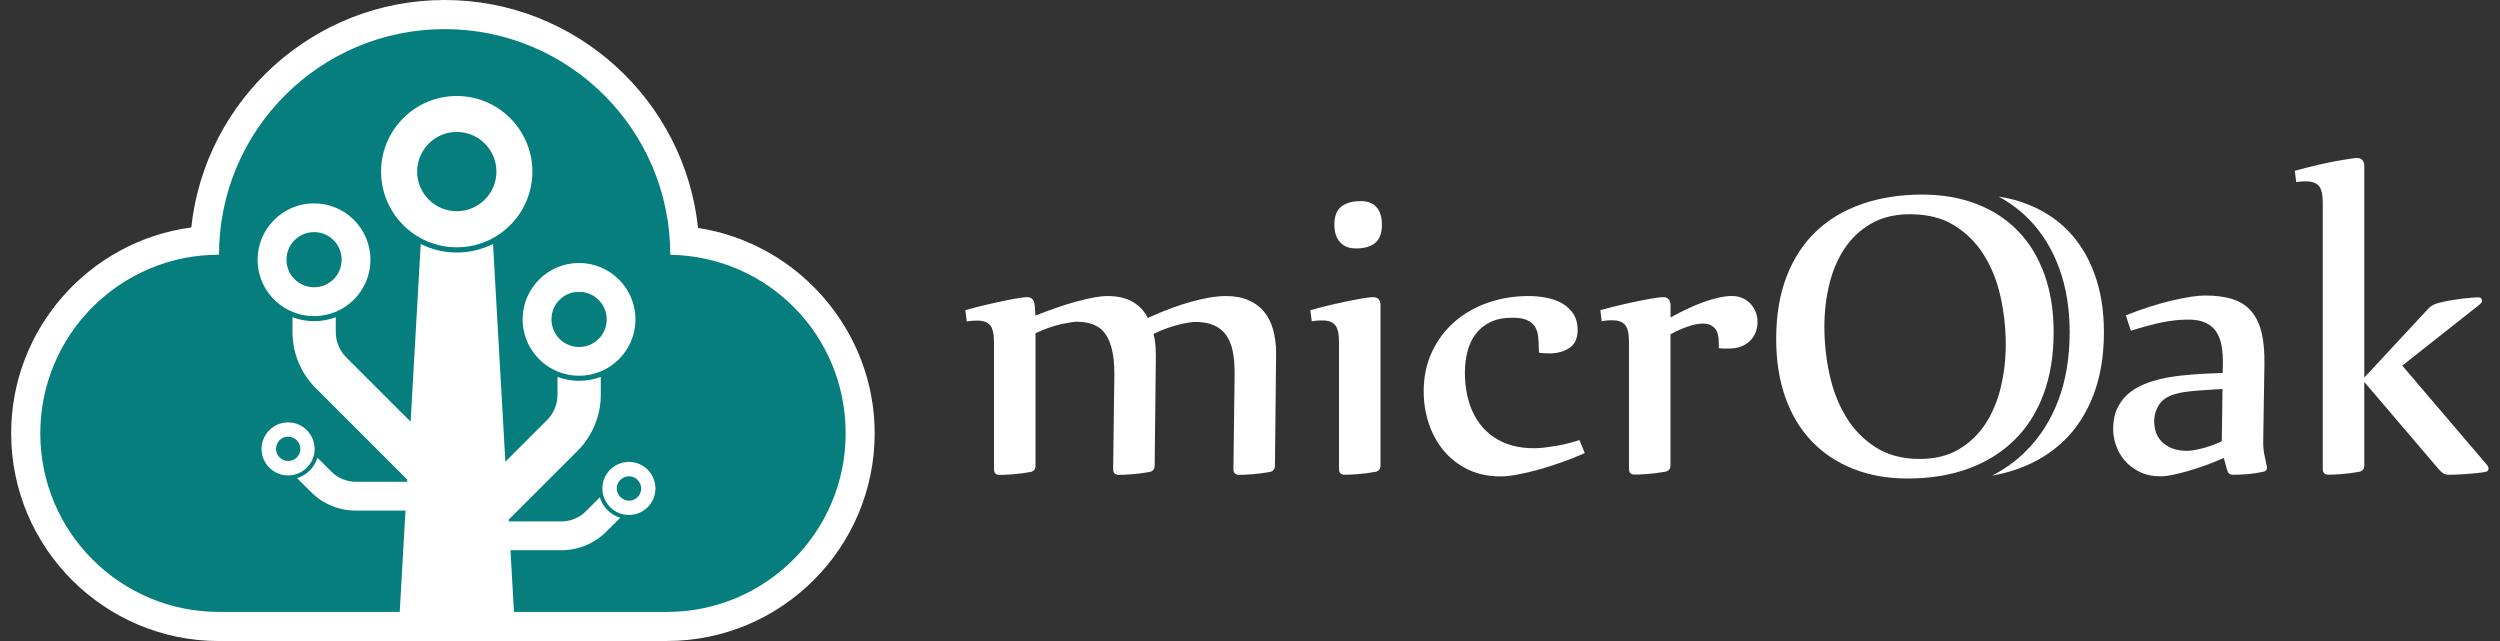
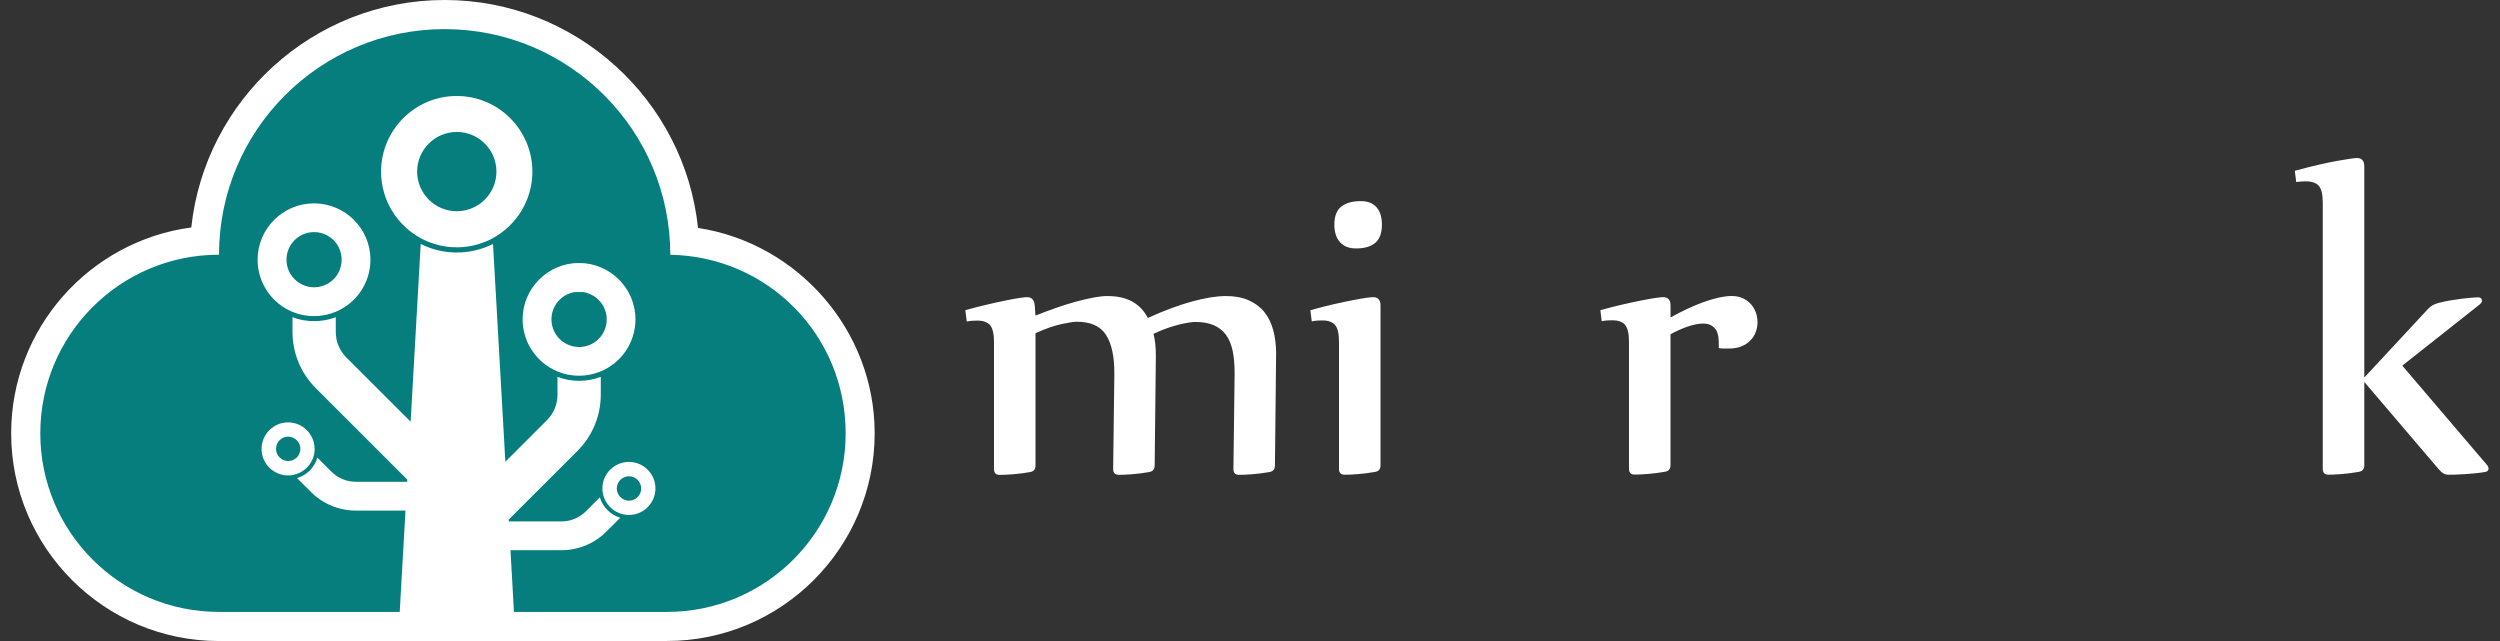
<svg xmlns="http://www.w3.org/2000/svg" width="195" height="50" viewBox="0 0 195 50" fill="none">
  <rect x="0" y="0" width="195" height="50" fill="#333333" stroke="none" />
-   <path d="M17.075 50C8.14 50 0.871 42.733 0.871 33.8C0.871 25.596 7.002 18.796 14.92 17.742C15.987 7.779 24.443 0 34.683 0C44.923 0 53.4 7.804 54.446 17.779C62.214 18.967 68.224 25.75 68.224 33.796C68.224 42.729 60.956 49.996 52.02 49.996H17.075V50Z" fill="white" />
+   <path d="M17.075 50C8.14 50 0.871 42.733 0.871 33.8C0.871 25.596 7.002 18.796 14.92 17.742C15.987 7.779 24.443 0 34.683 0C44.923 0 53.4 7.804 54.446 17.779C62.214 18.967 68.224 25.75 68.224 33.796C68.224 42.729 60.956 49.996 52.02 49.996H17.075Z" fill="white" />
  <path d="M22.81 21.592C22.518 21.225 22.347 20.758 22.347 20.254C22.347 19.75 22.518 19.292 22.81 18.921C23.201 18.425 23.814 18.104 24.498 18.104C25.181 18.104 25.79 18.425 26.186 18.921C26.477 19.288 26.648 19.754 26.648 20.254C26.648 20.754 26.477 21.221 26.186 21.592C25.79 22.087 25.181 22.408 24.498 22.408C23.814 22.408 23.206 22.087 22.81 21.592Z" fill="#067E7E" />
  <path d="M23.143 34.342C22.972 34.175 22.735 34.062 22.476 34.062C21.955 34.062 21.53 34.487 21.53 35.013C21.53 35.271 21.634 35.508 21.809 35.679C21.985 35.85 22.214 35.958 22.476 35.958C22.997 35.958 23.422 35.529 23.422 35.013C23.422 34.75 23.318 34.513 23.143 34.342ZM23.143 34.342C22.972 34.175 22.735 34.062 22.476 34.062C21.955 34.062 21.53 34.487 21.53 35.013C21.53 35.271 21.634 35.508 21.809 35.679C21.985 35.85 22.214 35.958 22.476 35.958C22.997 35.958 23.422 35.529 23.422 35.013C23.422 34.75 23.318 34.513 23.143 34.342ZM23.143 34.342C22.972 34.175 22.735 34.062 22.476 34.062C21.955 34.062 21.53 34.487 21.53 35.013C21.53 35.271 21.634 35.508 21.809 35.679C21.985 35.85 22.214 35.958 22.476 35.958C22.997 35.958 23.422 35.529 23.422 35.013C23.422 34.75 23.318 34.513 23.143 34.342ZM46.853 23.579C46.523 23.167 46.044 22.875 45.498 22.788H44.84C44.289 22.871 43.814 23.158 43.481 23.579C43.189 23.946 43.018 24.413 43.018 24.913C43.018 25.413 43.189 25.879 43.481 26.25C43.877 26.746 44.485 27.067 45.169 27.067C45.852 27.067 46.461 26.746 46.857 26.25C47.148 25.883 47.319 25.417 47.319 24.913C47.319 24.408 47.144 23.95 46.857 23.579M49.066 37.158C48.803 37.158 48.57 37.267 48.399 37.438C48.228 37.608 48.115 37.846 48.115 38.108C48.115 38.625 48.541 39.054 49.066 39.054C49.324 39.054 49.562 38.946 49.732 38.775C49.903 38.6 50.012 38.367 50.012 38.108C50.012 37.587 49.587 37.158 49.066 37.158ZM49.066 37.158C48.803 37.158 48.57 37.267 48.399 37.438C48.228 37.608 48.115 37.846 48.115 38.108C48.115 38.625 48.541 39.054 49.066 39.054C49.324 39.054 49.562 38.946 49.732 38.775C49.903 38.6 50.012 38.367 50.012 38.108C50.012 37.587 49.587 37.158 49.066 37.158ZM46.857 23.579C46.528 23.167 46.048 22.875 45.502 22.788H44.844C44.294 22.871 43.819 23.158 43.485 23.579C43.194 23.946 43.023 24.413 43.023 24.913C43.023 25.413 43.194 25.879 43.485 26.25C43.881 26.746 44.49 27.067 45.173 27.067C45.857 27.067 46.465 26.746 46.861 26.25C47.153 25.883 47.324 25.417 47.324 24.913C47.324 24.408 47.148 23.95 46.861 23.579M23.151 34.342C22.981 34.175 22.743 34.062 22.485 34.062C21.964 34.062 21.539 34.487 21.539 35.013C21.539 35.271 21.643 35.508 21.818 35.679C21.993 35.85 22.222 35.958 22.485 35.958C23.006 35.958 23.431 35.529 23.431 35.013C23.431 34.75 23.326 34.513 23.151 34.342ZM52.283 19.871C52.283 10.15 44.402 2.271 34.683 2.271C24.964 2.271 17.083 10.15 17.083 19.867H17.079C9.382 19.867 3.143 26.104 3.143 33.8C3.143 41.496 9.382 47.729 17.079 47.729H31.178L31.628 39.825H27.761C26.44 39.825 25.198 39.312 24.26 38.379L23.172 37.296C23.931 37.062 24.531 36.462 24.76 35.704L25.848 36.788C26.356 37.296 27.04 37.579 27.761 37.579H31.758L31.766 37.408L24.631 30.275C23.46 29.104 22.814 27.542 22.814 25.887V24.742C23.335 24.942 23.906 25.05 24.502 25.05C25.098 25.05 25.66 24.942 26.19 24.742V25.887C26.19 26.642 26.481 27.35 27.019 27.887L32.029 32.892L32.816 19.029C33.662 19.458 34.621 19.696 35.633 19.696C36.646 19.696 37.605 19.454 38.455 19.029L39.418 36.017L42.656 32.779C43.194 32.246 43.485 31.533 43.485 30.779V29.396C44.014 29.596 44.581 29.704 45.173 29.704C45.765 29.704 46.336 29.596 46.861 29.396V30.779C46.861 32.433 46.215 33.992 45.048 35.167L39.68 40.529L39.688 40.671H43.789C44.51 40.671 45.19 40.388 45.702 39.879L46.786 38.792C47.019 39.554 47.615 40.154 48.378 40.388L47.29 41.471C46.352 42.404 45.106 42.917 43.789 42.917H39.818L40.089 47.729H52.029C59.722 47.729 65.961 41.492 65.961 33.8C65.961 26.108 59.868 20.012 52.295 19.871M24.544 35.013C24.544 35.158 24.531 35.304 24.498 35.446C24.331 36.237 23.706 36.862 22.91 37.038C22.768 37.071 22.622 37.083 22.472 37.083C21.33 37.083 20.401 36.154 20.401 35.017C20.401 33.879 21.334 32.946 22.472 32.946C23.61 32.946 24.539 33.879 24.539 35.017M26.181 24.321C25.66 24.538 25.089 24.658 24.493 24.658C23.898 24.658 23.326 24.542 22.806 24.321C21.213 23.663 20.093 22.087 20.093 20.258C20.093 17.837 22.064 15.863 24.493 15.863C26.923 15.863 28.894 17.833 28.894 20.258C28.894 22.092 27.773 23.663 26.181 24.321ZM38.422 18.587C38.084 18.771 37.726 18.917 37.359 19.029C36.809 19.204 36.225 19.292 35.625 19.292C35.025 19.292 34.441 19.2 33.895 19.029C33.525 18.917 33.17 18.771 32.833 18.587C30.982 17.587 29.724 15.633 29.724 13.387C29.724 10.133 32.37 7.487 35.625 7.487C38.88 7.487 41.526 10.133 41.526 13.387C41.526 15.633 40.268 17.587 38.422 18.587ZM45.165 29.308C44.569 29.308 44.002 29.192 43.477 28.971C41.885 28.308 40.764 26.738 40.764 24.908C40.764 22.488 42.743 20.512 45.165 20.512C47.586 20.512 49.566 22.483 49.566 24.908C49.566 26.742 48.445 28.308 46.853 28.971C46.336 29.188 45.765 29.308 45.165 29.308ZM49.061 40.171C48.911 40.171 48.766 40.154 48.624 40.121C47.828 39.954 47.203 39.325 47.032 38.533C47.003 38.392 46.986 38.246 46.986 38.1C46.986 36.954 47.919 36.029 49.057 36.029C50.195 36.029 51.124 36.958 51.124 38.1C51.124 39.242 50.195 40.167 49.057 40.167M49.057 37.15C48.795 37.15 48.561 37.258 48.391 37.429C48.22 37.6 48.107 37.837 48.107 38.1C48.107 38.617 48.532 39.046 49.057 39.046C49.316 39.046 49.553 38.938 49.724 38.767C49.895 38.592 50.003 38.358 50.003 38.1C50.003 37.579 49.578 37.15 49.057 37.15ZM45.494 22.783H44.836C44.285 22.867 43.81 23.154 43.477 23.575C43.185 23.942 43.014 24.408 43.014 24.908C43.014 25.408 43.185 25.875 43.477 26.246C43.873 26.742 44.481 27.062 45.165 27.062C45.848 27.062 46.457 26.742 46.853 26.246C47.144 25.879 47.315 25.413 47.315 24.908C47.315 24.404 47.14 23.946 46.853 23.575C46.523 23.163 46.044 22.871 45.498 22.783M35.629 10.292C33.925 10.292 32.537 11.679 32.537 13.383C32.537 15.088 33.925 16.475 35.629 16.475C37.334 16.475 38.722 15.088 38.722 13.383C38.722 11.679 37.334 10.292 35.629 10.292ZM21.53 35.008C21.53 35.267 21.634 35.504 21.809 35.675C21.985 35.846 22.214 35.954 22.476 35.954C22.997 35.954 23.422 35.525 23.422 35.008C23.422 34.746 23.318 34.508 23.143 34.337C22.972 34.171 22.735 34.058 22.476 34.058C21.955 34.058 21.53 34.483 21.53 35.008ZM23.143 34.337C22.972 34.171 22.735 34.058 22.476 34.058C21.955 34.058 21.53 34.483 21.53 35.008C21.53 35.267 21.634 35.504 21.809 35.675C21.985 35.846 22.214 35.954 22.476 35.954C22.997 35.954 23.422 35.525 23.422 35.008C23.422 34.746 23.318 34.508 23.143 34.337ZM49.061 37.15C48.799 37.15 48.566 37.258 48.395 37.429C48.224 37.6 48.111 37.837 48.111 38.1C48.111 38.617 48.536 39.046 49.061 39.046C49.32 39.046 49.557 38.938 49.728 38.767C49.899 38.592 50.008 38.358 50.008 38.1C50.008 37.579 49.582 37.15 49.061 37.15ZM49.061 37.15C48.799 37.15 48.566 37.258 48.395 37.429C48.224 37.6 48.111 37.837 48.111 38.1C48.111 38.617 48.536 39.046 49.061 39.046C49.32 39.046 49.557 38.938 49.728 38.767C49.899 38.592 50.008 38.358 50.008 38.1C50.008 37.579 49.582 37.15 49.061 37.15ZM23.143 34.337C22.972 34.171 22.735 34.058 22.476 34.058C21.955 34.058 21.53 34.483 21.53 35.008C21.53 35.267 21.634 35.504 21.809 35.675C21.985 35.846 22.214 35.954 22.476 35.954C22.997 35.954 23.422 35.525 23.422 35.008C23.422 34.746 23.318 34.508 23.143 34.337ZM23.143 34.337C22.972 34.171 22.735 34.058 22.476 34.058C21.955 34.058 21.53 34.483 21.53 35.008C21.53 35.267 21.634 35.504 21.809 35.675C21.985 35.846 22.214 35.954 22.476 35.954C22.997 35.954 23.422 35.525 23.422 35.008C23.422 34.746 23.318 34.508 23.143 34.337ZM23.143 34.337C22.972 34.171 22.735 34.058 22.476 34.058C21.955 34.058 21.53 34.483 21.53 35.008C21.53 35.267 21.634 35.504 21.809 35.675C21.985 35.846 22.214 35.954 22.476 35.954C22.997 35.954 23.422 35.525 23.422 35.008C23.422 34.746 23.318 34.508 23.143 34.337Z" fill="#067E7E" />
  <path d="M75.29 24.195C75.944 24.012 76.549 23.857 77.099 23.732C77.649 23.603 78.136 23.499 78.553 23.416C78.97 23.332 79.316 23.27 79.583 23.232C79.849 23.195 80.024 23.178 80.112 23.178C80.475 23.178 80.674 23.395 80.712 23.832L80.766 24.616C81.312 24.399 81.854 24.195 82.396 24.007C82.933 23.82 83.45 23.657 83.942 23.524C84.434 23.391 84.888 23.287 85.305 23.207C85.722 23.128 86.076 23.091 86.368 23.091C87.168 23.091 87.826 23.241 88.339 23.537C88.856 23.832 89.251 24.253 89.531 24.799C90.814 24.216 91.977 23.787 93.015 23.507C94.052 23.228 94.915 23.091 95.607 23.091C96.299 23.091 96.891 23.199 97.391 23.42C97.887 23.637 98.295 23.941 98.608 24.328C98.924 24.716 99.158 25.186 99.308 25.736C99.458 26.287 99.537 26.899 99.537 27.566L99.445 36.312C99.445 36.603 99.299 36.774 99.008 36.82C98.812 36.857 98.599 36.891 98.362 36.92C98.124 36.949 97.895 36.974 97.67 36.991C97.445 37.007 97.241 37.02 97.053 37.028C96.866 37.032 96.728 37.036 96.645 37.036C96.353 37.036 96.207 36.886 96.207 36.582L96.299 29.345V29.074C96.299 28.42 96.249 27.845 96.145 27.357C96.04 26.866 95.87 26.453 95.628 26.12C95.386 25.787 95.065 25.537 94.674 25.366C94.278 25.195 93.79 25.111 93.211 25.111C93.115 25.111 92.961 25.128 92.756 25.157C92.548 25.186 92.306 25.236 92.019 25.303C91.735 25.37 91.414 25.466 91.064 25.587C90.714 25.707 90.347 25.861 89.972 26.041C90.093 26.478 90.156 27.049 90.156 27.749L90.064 36.312C90.064 36.603 89.918 36.774 89.626 36.82C89.431 36.857 89.218 36.891 88.981 36.92C88.743 36.949 88.514 36.974 88.289 36.991C88.064 37.007 87.859 37.02 87.672 37.028C87.484 37.032 87.347 37.036 87.263 37.036C86.972 37.036 86.826 36.886 86.826 36.582L86.918 29.345V29.074C86.918 27.778 86.701 26.791 86.263 26.111C85.826 25.432 85.063 25.095 83.971 25.095C83.763 25.095 83.375 25.157 82.8 25.278C82.225 25.399 81.55 25.637 80.77 25.986V36.316C80.77 36.607 80.624 36.778 80.333 36.824C80.137 36.861 79.924 36.895 79.687 36.924C79.449 36.953 79.22 36.978 78.995 36.995C78.77 37.011 78.566 37.024 78.378 37.032C78.191 37.036 78.053 37.041 77.97 37.041C77.678 37.041 77.532 36.891 77.532 36.587V26.678C77.532 26.037 77.428 25.595 77.224 25.361C77.015 25.124 76.69 25.007 76.24 25.007C76.119 25.007 75.994 25.007 75.869 25.016C75.74 25.024 75.586 25.045 75.407 25.078L75.298 24.207L75.29 24.195Z" fill="white" />
  <path d="M102.204 24.195C102.859 24.012 103.467 23.857 104.021 23.732C104.58 23.603 105.072 23.499 105.505 23.416C105.934 23.332 106.288 23.27 106.559 23.232C106.83 23.195 107.009 23.178 107.097 23.178C107.485 23.178 107.68 23.395 107.68 23.832V36.303C107.68 36.595 107.535 36.766 107.243 36.812C107.034 36.849 106.814 36.882 106.58 36.912C106.343 36.941 106.118 36.966 105.897 36.982C105.68 36.999 105.48 37.012 105.297 37.02C105.113 37.024 104.976 37.028 104.88 37.028C104.588 37.028 104.442 36.878 104.442 36.574V26.666C104.442 26.024 104.338 25.582 104.134 25.349C103.925 25.112 103.605 24.995 103.171 24.995C103.038 24.995 102.909 24.995 102.779 25.003C102.65 25.012 102.496 25.032 102.317 25.066L102.208 24.195H102.204ZM107.789 17.524C107.789 18.178 107.618 18.649 107.272 18.941C106.926 19.232 106.426 19.378 105.772 19.378C105.226 19.378 104.809 19.216 104.517 18.887C104.226 18.557 104.08 18.103 104.08 17.524C104.08 16.87 104.259 16.399 104.617 16.116C104.976 15.832 105.48 15.687 106.134 15.687C106.68 15.687 107.093 15.849 107.372 16.17C107.651 16.491 107.789 16.941 107.789 17.524Z" fill="white" />
-   <path d="M120.025 27.162C120.025 26.811 120.008 26.486 119.971 26.199C119.933 25.907 119.842 25.657 119.7 25.445C119.554 25.232 119.346 25.07 119.071 24.953C118.8 24.837 118.425 24.782 117.954 24.782C117.274 24.782 116.703 24.899 116.237 25.128C115.77 25.357 115.391 25.666 115.099 26.057C114.807 26.445 114.595 26.899 114.461 27.42C114.328 27.941 114.261 28.499 114.261 29.091C114.261 29.916 114.37 30.682 114.59 31.391C114.807 32.099 115.141 32.72 115.582 33.253C116.024 33.786 116.587 34.203 117.266 34.507C117.945 34.812 118.75 34.962 119.683 34.962C119.925 34.962 120.2 34.945 120.5 34.907C120.804 34.87 121.113 34.824 121.43 34.77C121.746 34.716 122.055 34.649 122.359 34.57C122.663 34.491 122.942 34.411 123.197 34.324L123.613 35.341C123.042 35.595 122.442 35.837 121.813 36.057C121.184 36.282 120.571 36.474 119.975 36.641C119.379 36.803 118.829 36.932 118.32 37.024C117.812 37.116 117.391 37.161 117.066 37.161C116.095 37.161 115.236 36.978 114.495 36.616C113.753 36.253 113.123 35.766 112.611 35.153C112.102 34.541 111.715 33.837 111.448 33.036C111.181 32.236 111.048 31.399 111.048 30.528C111.048 29.403 111.261 28.378 111.686 27.466C112.111 26.549 112.69 25.77 113.432 25.12C114.17 24.47 115.036 23.97 116.032 23.62C117.024 23.27 118.095 23.091 119.233 23.091C119.692 23.091 120.15 23.132 120.604 23.22C121.059 23.307 121.467 23.449 121.834 23.657C122.196 23.866 122.492 24.137 122.717 24.474C122.942 24.811 123.055 25.236 123.055 25.745C123.055 26.387 122.842 26.853 122.417 27.137C121.992 27.42 121.467 27.566 120.834 27.566C120.567 27.566 120.3 27.549 120.033 27.512V27.166L120.025 27.162Z" fill="white" />
  <path d="M124.826 24.195C125.48 24.012 126.089 23.857 126.643 23.732C127.202 23.603 127.693 23.499 128.127 23.416C128.556 23.332 128.91 23.27 129.181 23.232C129.452 23.195 129.631 23.178 129.719 23.178C130.106 23.178 130.302 23.395 130.302 23.832V24.762C130.715 24.532 131.14 24.311 131.573 24.107C132.011 23.899 132.436 23.724 132.857 23.57C133.274 23.42 133.674 23.299 134.057 23.216C134.441 23.132 134.774 23.087 135.066 23.087C135.395 23.087 135.683 23.145 135.929 23.257C136.179 23.374 136.391 23.528 136.566 23.72C136.741 23.912 136.87 24.132 136.958 24.374C137.041 24.616 137.087 24.866 137.087 25.12C137.087 25.374 137.041 25.645 136.95 25.891C136.858 26.141 136.72 26.361 136.533 26.553C136.345 26.749 136.112 26.903 135.833 27.016C135.553 27.132 135.224 27.186 134.849 27.186H134.466C134.403 27.186 134.337 27.186 134.266 27.178C134.195 27.174 134.128 27.162 134.066 27.149V26.749C134.066 26.191 133.953 25.799 133.728 25.574C133.503 25.349 133.215 25.236 132.865 25.236C132.515 25.236 132.094 25.316 131.636 25.474C131.182 25.632 130.736 25.832 130.298 26.074V36.291C130.298 36.582 130.152 36.753 129.861 36.799C129.652 36.837 129.431 36.87 129.198 36.899C128.96 36.928 128.735 36.953 128.514 36.97C128.298 36.986 128.098 36.999 127.914 37.007C127.731 37.011 127.593 37.016 127.497 37.016C127.206 37.016 127.06 36.866 127.06 36.562V26.653C127.06 26.012 126.956 25.57 126.751 25.337C126.543 25.099 126.222 24.982 125.789 24.982C125.655 24.982 125.526 24.982 125.397 24.991C125.268 24.999 125.114 25.02 124.934 25.053L124.826 24.182V24.195Z" fill="white" />
-   <path d="M149.923 15.178C151.486 15.178 152.899 15.42 154.162 15.907C155.425 16.391 156.5 17.091 157.392 18.007C158.283 18.924 158.971 20.045 159.455 21.378C159.938 22.712 160.184 24.22 160.184 25.907C160.184 27.749 159.913 29.378 159.375 30.799C158.838 32.216 158.067 33.407 157.075 34.37C156.079 35.332 154.883 36.066 153.482 36.57C152.082 37.074 150.519 37.324 148.798 37.324C147.235 37.324 145.818 37.074 144.551 36.57C143.284 36.066 142.205 35.349 141.313 34.416C140.421 33.482 139.738 32.345 139.258 30.999C138.779 29.653 138.542 28.132 138.542 26.436C138.542 24.607 138.812 22.986 139.35 21.582C139.888 20.178 140.655 18.999 141.651 18.053C142.642 17.107 143.843 16.395 145.243 15.907C146.643 15.424 148.206 15.178 149.927 15.178H149.923ZM149.015 16.707C147.827 16.707 146.81 16.949 145.96 17.436C145.11 17.92 144.418 18.57 143.876 19.382C143.338 20.195 142.938 21.128 142.684 22.182C142.43 23.236 142.301 24.332 142.301 25.474C142.301 26.745 142.438 28.003 142.709 29.236C142.98 30.474 143.413 31.574 144.009 32.545C144.601 33.516 145.372 34.299 146.318 34.899C147.264 35.499 148.402 35.799 149.736 35.799C150.923 35.799 151.94 35.549 152.791 35.045C153.641 34.541 154.333 33.874 154.874 33.045C155.412 32.216 155.812 31.262 156.066 30.191C156.321 29.12 156.45 28.012 156.45 26.874C156.45 25.603 156.312 24.357 156.041 23.137C155.77 21.92 155.337 20.832 154.741 19.882C154.145 18.932 153.378 18.166 152.432 17.582C151.486 16.999 150.348 16.712 149.015 16.712V16.707Z" fill="white" />
-   <path d="M163.376 21.378C162.893 20.049 162.201 18.92 161.313 18.003C160.422 17.091 159.346 16.391 158.083 15.908C157.396 15.641 156.666 15.449 155.891 15.332C156.787 15.816 157.588 16.42 158.288 17.133C159.296 18.174 160.088 19.457 160.63 20.953C161.163 22.416 161.434 24.082 161.434 25.907C161.434 27.891 161.134 29.687 160.542 31.241C159.938 32.824 159.063 34.178 157.942 35.266C157.196 35.995 156.337 36.608 155.383 37.099C156.091 36.974 156.762 36.799 157.4 36.57C158.804 36.066 160.001 35.333 160.992 34.37C161.989 33.407 162.755 32.212 163.293 30.795C163.835 29.378 164.106 27.749 164.106 25.903C164.106 24.22 163.864 22.712 163.376 21.378Z" fill="white" />
-   <path d="M165.823 24.595C166.452 24.341 167.073 24.116 167.686 23.924C168.298 23.728 168.873 23.57 169.415 23.441C169.953 23.316 170.445 23.216 170.886 23.149C171.328 23.082 171.695 23.049 171.987 23.049C172.858 23.049 173.591 23.149 174.187 23.349C174.779 23.549 175.258 23.866 175.625 24.303C175.987 24.741 176.25 25.295 176.408 25.966C176.567 26.637 176.638 27.449 176.625 28.395L176.533 34.324C176.521 34.699 176.546 35.053 176.604 35.378C176.667 35.707 176.733 36.028 176.804 36.341C176.817 36.353 176.821 36.403 176.821 36.486C176.821 36.67 176.7 36.778 176.458 36.812C176.3 36.849 176.121 36.882 175.921 36.911C175.721 36.941 175.517 36.966 175.312 36.982C175.104 36.999 174.9 37.011 174.695 37.02C174.487 37.024 174.308 37.028 174.15 37.028C174.016 37.028 173.916 36.991 173.849 36.92C173.783 36.849 173.733 36.736 173.695 36.591L173.458 35.72C172.995 35.928 172.524 36.116 172.041 36.291C171.557 36.466 171.091 36.62 170.649 36.745C170.207 36.87 169.803 36.97 169.44 37.045C169.078 37.12 168.777 37.153 168.548 37.153C167.906 37.153 167.348 37.036 166.877 36.799C166.406 36.562 166.014 36.266 165.714 35.907C165.414 35.549 165.185 35.157 165.043 34.724C164.897 34.295 164.827 33.886 164.827 33.495C164.827 32.803 164.952 32.22 165.198 31.741C165.448 31.261 165.781 30.866 166.206 30.549C166.581 30.27 167.023 30.041 167.523 29.857C168.027 29.674 168.582 29.532 169.186 29.428C169.79 29.324 170.449 29.249 171.149 29.199C171.853 29.149 172.591 29.116 173.366 29.091L173.383 28.474C173.395 27.916 173.362 27.416 173.283 26.974C173.203 26.532 173.062 26.157 172.853 25.857C172.645 25.553 172.37 25.324 172.016 25.166C171.666 25.007 171.22 24.928 170.686 24.928C170.032 24.928 169.348 24.999 168.64 25.145C167.931 25.291 167.123 25.507 166.21 25.799L165.81 24.582L165.823 24.595ZM173.354 30.341C172.783 30.378 172.249 30.412 171.753 30.441C171.257 30.47 170.803 30.516 170.39 30.578C169.978 30.641 169.615 30.732 169.298 30.861C168.982 30.991 168.727 31.17 168.536 31.399C168.39 31.57 168.269 31.782 168.173 32.036C168.077 32.291 168.027 32.57 168.027 32.874C168.027 33.128 168.065 33.391 168.144 33.657C168.223 33.924 168.361 34.17 168.561 34.395C168.761 34.62 169.032 34.803 169.369 34.949C169.707 35.095 170.14 35.166 170.661 35.166C170.732 35.166 170.853 35.153 171.015 35.128C171.178 35.103 171.378 35.066 171.616 35.011C171.853 34.957 172.116 34.882 172.407 34.782C172.699 34.682 172.995 34.566 173.299 34.42L173.354 30.349V30.341Z" fill="white" />
  <path d="M178.992 13.324C180.326 12.961 181.422 12.703 182.285 12.553C183.147 12.403 183.66 12.324 183.831 12.324C184.218 12.324 184.414 12.541 184.414 12.978V29.449L189.415 24.066C189.536 23.945 189.653 23.853 189.77 23.795C189.886 23.736 190.028 23.678 190.199 23.632C190.466 23.561 190.757 23.495 191.07 23.441C191.387 23.387 191.691 23.341 191.987 23.303C192.283 23.266 192.55 23.241 192.787 23.22C193.025 23.203 193.191 23.191 193.287 23.191C193.491 23.191 193.596 23.287 193.596 23.482C193.596 23.545 193.546 23.62 193.45 23.72L187.378 28.52L194.017 36.303C194.075 36.399 194.108 36.478 194.108 36.541C194.108 36.687 194.025 36.778 193.854 36.812C193.646 36.849 193.404 36.882 193.116 36.911C192.833 36.941 192.55 36.966 192.27 36.982C191.991 36.999 191.737 37.011 191.508 37.02C191.278 37.024 191.108 37.028 190.999 37.028C190.841 37.028 190.703 36.995 190.591 36.928C190.474 36.861 190.345 36.745 190.199 36.574L184.414 29.791V36.299C184.414 36.591 184.268 36.761 183.977 36.807C183.773 36.845 183.552 36.878 183.314 36.907C183.077 36.937 182.852 36.962 182.631 36.978C182.414 36.995 182.214 37.007 182.03 37.016C181.847 37.02 181.71 37.024 181.614 37.024C181.322 37.024 181.176 36.874 181.176 36.57V15.816C181.176 15.174 181.072 14.732 180.868 14.499C180.659 14.261 180.322 14.145 179.851 14.145C179.622 14.145 179.372 14.162 179.105 14.199L178.996 13.328L178.992 13.324Z" fill="white" />
</svg>